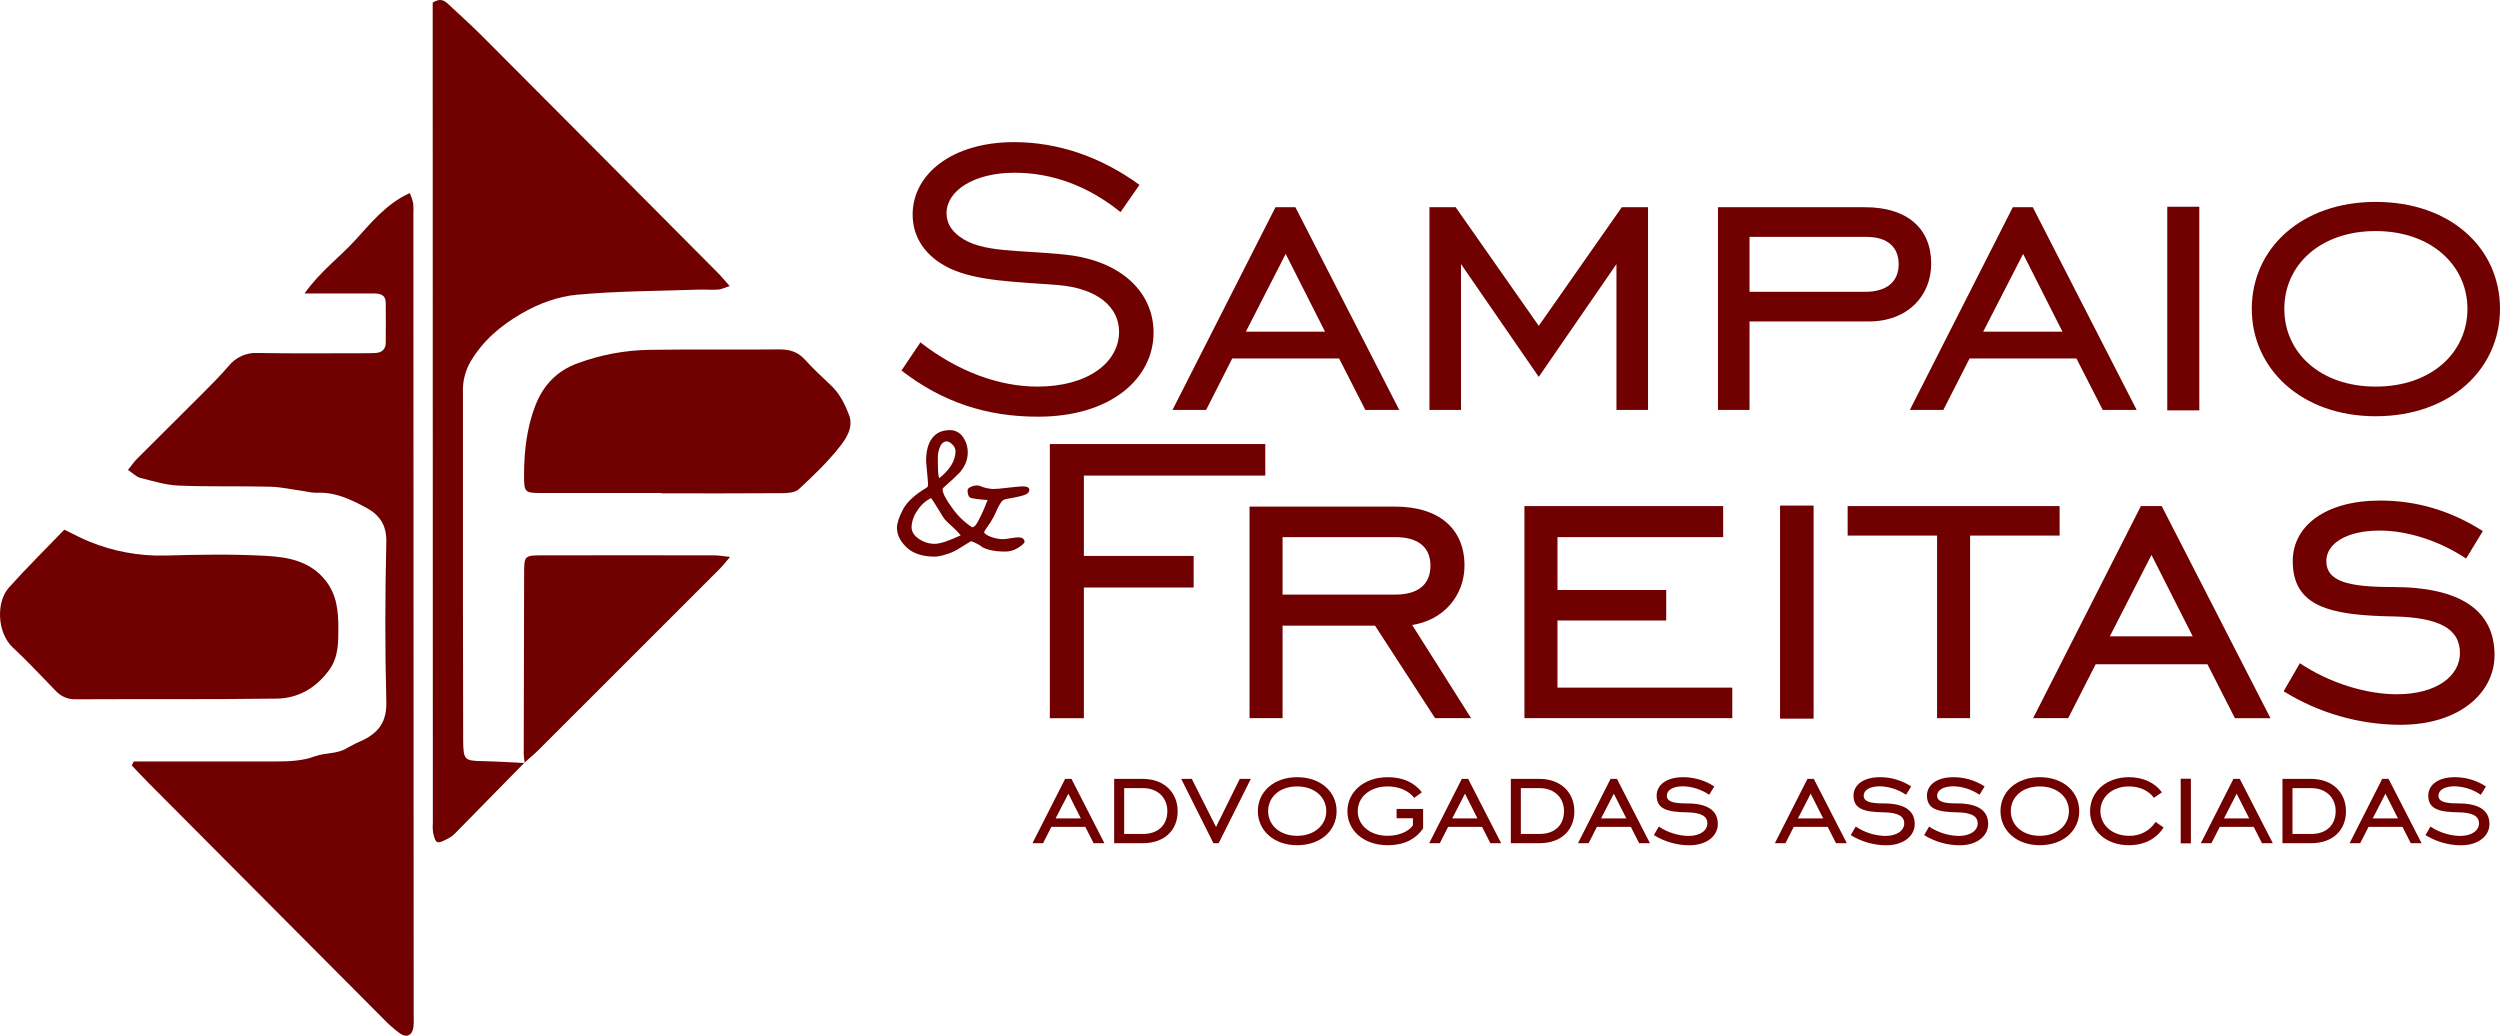
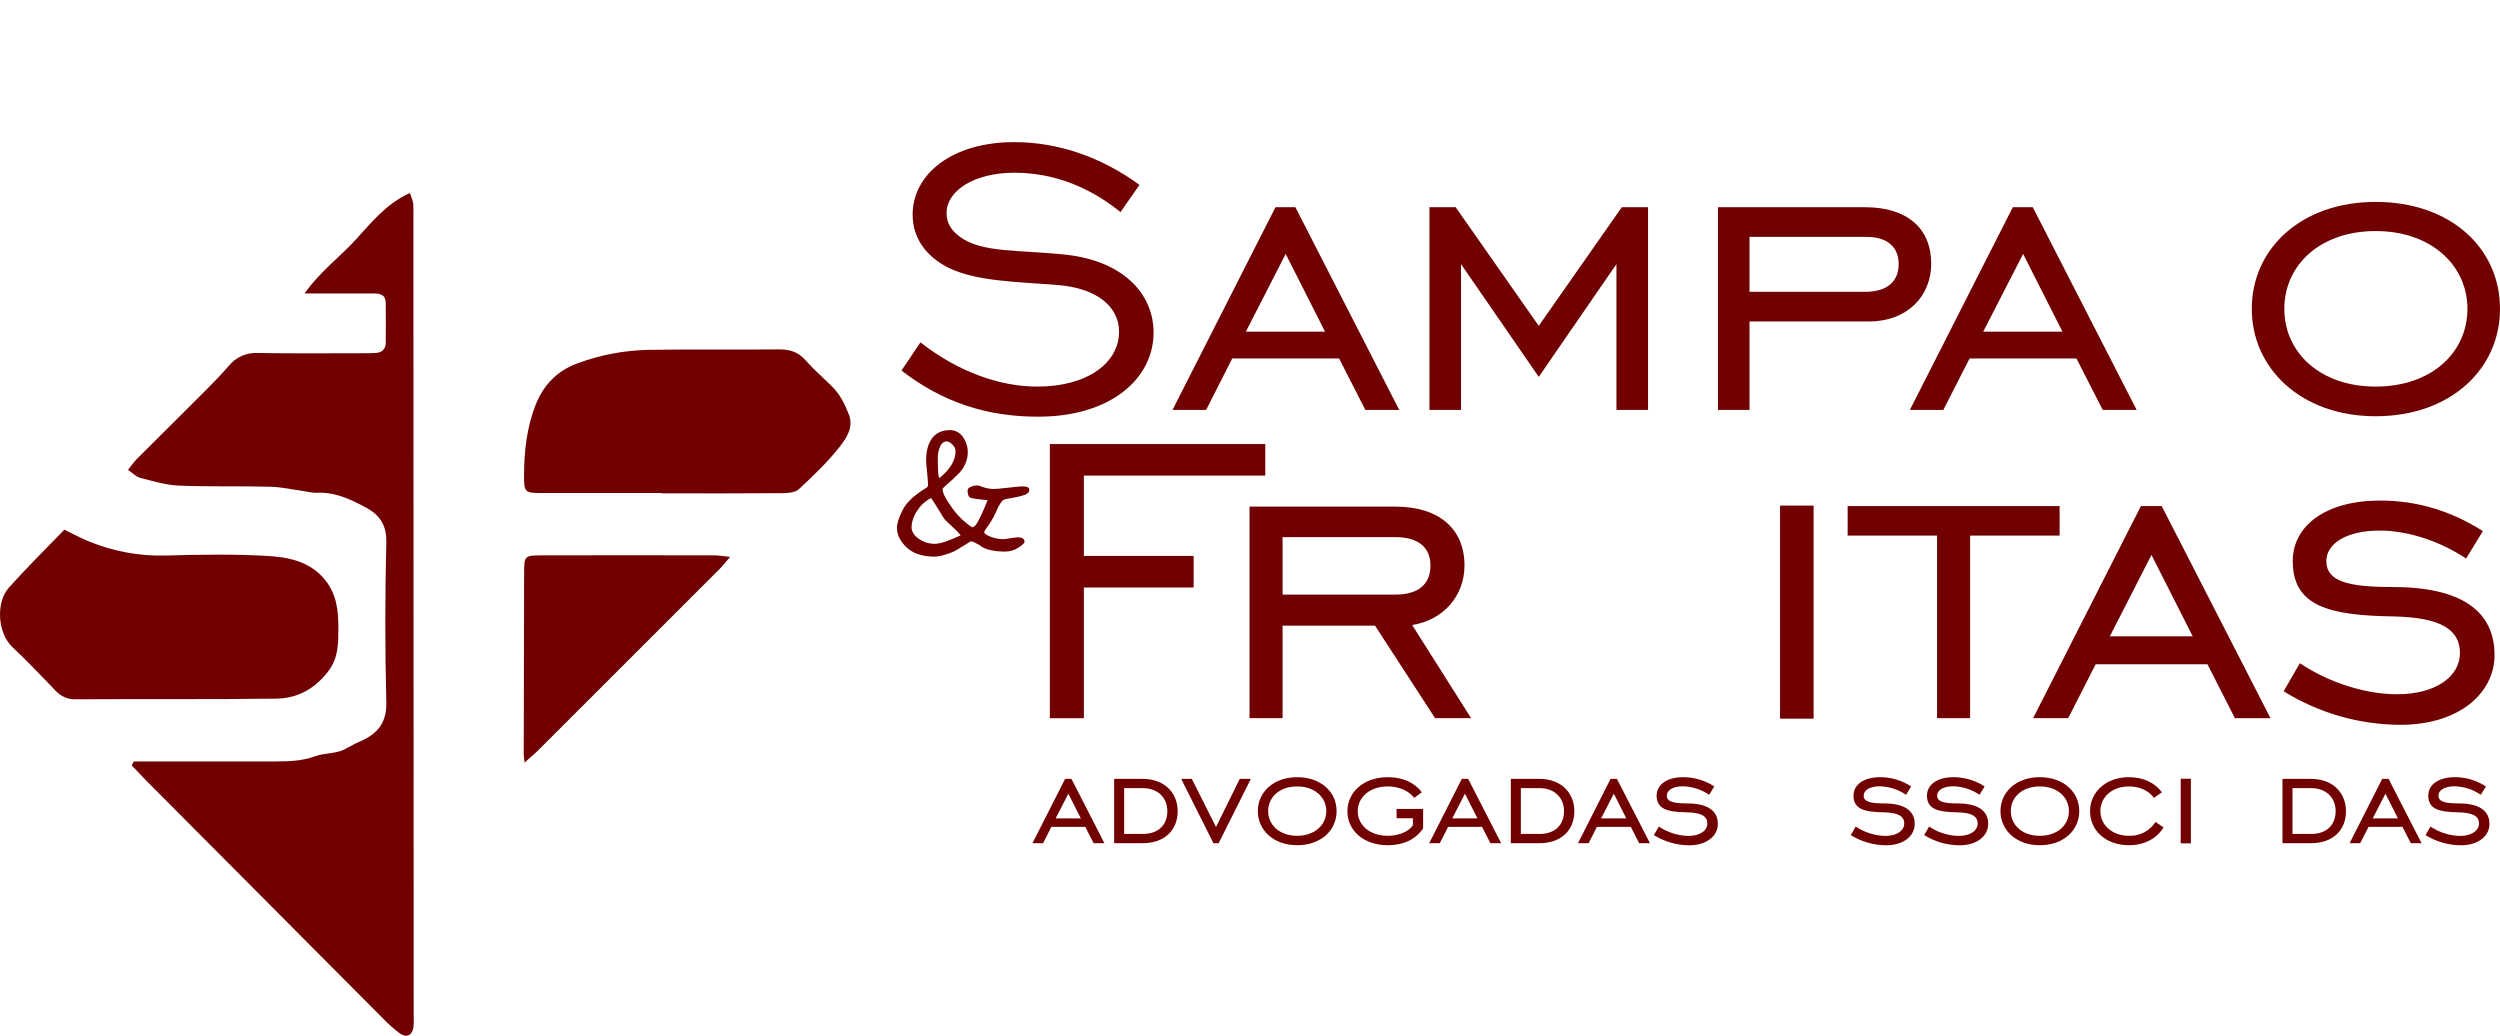
<svg xmlns="http://www.w3.org/2000/svg" width="140" height="58" viewBox="0 0 140 58" fill="none">
  <path d="M51.543 19.173C53.638 20.806 55.95 21.649 58.099 21.649C60.9 21.649 62.668 20.315 62.668 18.574C62.668 17.24 61.525 16.151 59.24 15.961C56.738 15.77 54.752 15.744 53.202 15.036C51.842 14.383 51.108 13.321 51.108 12.014C51.108 9.757 53.311 7.959 56.793 7.959C59.268 7.959 61.689 8.802 63.81 10.354L62.75 11.877C60.927 10.408 58.914 9.673 56.815 9.673C54.503 9.673 53.007 10.708 53.007 11.93C53.007 12.475 53.252 12.88 53.72 13.236C54.971 14.187 57.065 13.972 59.758 14.271C62.831 14.627 64.6 16.395 64.6 18.626C64.6 21.157 62.26 23.335 58.126 23.335C55.242 23.335 52.768 22.519 50.483 20.749L51.543 19.173Z" fill="#710101" />
  <path d="M71.426 11.605H72.542L78.358 22.956H76.459L74.989 20.073H69.006L67.543 22.956H65.66L71.426 11.605ZM74.201 18.574L71.998 14.219L69.768 18.574H74.201Z" fill="#710101" />
  <path d="M80.05 11.605H81.518L86.17 18.247L90.82 11.605H92.29V22.956H90.521V14.79L86.17 21.105L81.817 14.79V22.956H80.05V11.605Z" fill="#710101" />
  <path d="M97.974 22.956H96.206V11.605H104.448C106.788 11.605 108.147 12.777 108.147 14.764C108.147 16.56 106.841 18.003 104.638 18.003H97.974V22.956ZM104.448 16.342C105.672 16.342 106.325 15.77 106.325 14.79C106.325 13.84 105.699 13.266 104.53 13.266H97.974V16.342H104.448Z" fill="#710101" />
  <path d="M112.717 11.605H113.836L119.653 22.956H117.753L116.28 20.073H110.297L108.827 22.956H106.952L112.717 11.605ZM115.498 18.574L113.295 14.219L111.059 18.574H115.498Z" fill="#710101" />
-   <path d="M121.367 11.578H123.162V22.981H121.367V11.578Z" fill="#710101" />
  <path d="M126.1 17.295C126.1 13.919 128.874 11.306 133.036 11.306C137.225 11.306 140 13.892 140 17.295C140 20.669 137.225 23.31 133.036 23.31C128.874 23.31 126.1 20.642 126.1 17.295ZM138.177 17.295C138.177 14.872 136.159 12.939 133.036 12.939C129.935 12.939 127.922 14.84 127.922 17.295C127.922 19.75 129.94 21.649 133.036 21.649C136.191 21.649 138.177 19.717 138.177 17.295Z" fill="#710101" />
  <path d="M55.016 30.644C54.908 30.554 54.788 30.48 54.66 30.424C54.57 30.373 54.474 30.334 54.374 30.306L54.319 30.341C54.319 30.341 54.26 30.379 54.149 30.445C54.006 30.529 53.824 30.641 53.602 30.781C53.41 30.894 53.203 30.982 52.987 31.041C52.786 31.113 52.577 31.157 52.364 31.172C51.665 31.172 51.135 31 50.772 30.657C50.41 30.314 50.229 29.947 50.23 29.556C50.23 29.293 50.343 28.951 50.566 28.529C50.789 28.107 51.226 27.704 51.871 27.322C51.9 27.306 51.924 27.284 51.941 27.256C51.958 27.229 51.968 27.198 51.97 27.165C51.97 27.059 51.953 26.83 51.92 26.474C51.881 26.088 51.861 25.86 51.862 25.787C51.862 25.255 51.975 24.839 52.2 24.538C52.426 24.237 52.757 24.087 53.194 24.087C53.336 24.084 53.477 24.117 53.603 24.183C53.73 24.249 53.838 24.345 53.918 24.463C54.104 24.721 54.201 25.033 54.194 25.352C54.194 25.563 54.148 25.772 54.062 25.964C53.977 26.158 53.861 26.336 53.716 26.489C53.575 26.64 53.288 26.906 52.858 27.286C52.809 27.33 52.785 27.367 52.785 27.393C52.785 27.61 52.962 27.957 53.315 28.436C53.617 28.868 53.997 29.239 54.437 29.529C54.553 29.529 54.674 29.399 54.799 29.139L54.911 28.92C55.002 28.748 55.132 28.445 55.306 28.004C54.756 27.962 54.432 27.916 54.333 27.865C54.235 27.814 54.185 27.678 54.185 27.456C54.185 27.379 54.247 27.314 54.371 27.262C54.47 27.215 54.578 27.188 54.687 27.183C54.751 27.183 54.815 27.193 54.876 27.214C55.109 27.313 55.358 27.371 55.611 27.385C55.769 27.385 56.059 27.359 56.481 27.308C56.902 27.26 57.164 27.236 57.265 27.236C57.517 27.236 57.643 27.301 57.643 27.429C57.643 27.548 57.569 27.633 57.422 27.699C57.275 27.764 56.917 27.847 56.346 27.946C56.253 27.959 56.167 28.005 56.102 28.074C55.969 28.258 55.86 28.457 55.777 28.668C55.691 28.861 55.593 29.049 55.481 29.228C55.235 29.576 55.112 29.766 55.113 29.799C55.113 29.873 55.232 29.958 55.463 30.053C55.693 30.146 55.938 30.194 56.185 30.194C56.323 30.183 56.461 30.165 56.597 30.139C56.821 30.107 56.953 30.091 57.005 30.091C57.251 30.091 57.373 30.176 57.373 30.346C57.373 30.409 57.262 30.515 57.038 30.664C56.805 30.817 56.531 30.896 56.252 30.889C55.729 30.884 55.317 30.803 55.016 30.644ZM53.796 29.976C53.653 29.798 53.494 29.634 53.321 29.486C53.17 29.357 53.028 29.218 52.895 29.072C52.822 28.97 52.754 28.865 52.693 28.756C52.364 28.22 52.181 27.932 52.141 27.89C51.822 28.051 51.553 28.298 51.366 28.602C51.175 28.868 51.064 29.182 51.047 29.509C51.047 29.772 51.186 29.996 51.464 30.18C51.717 30.355 52.017 30.451 52.325 30.455C52.621 30.461 53.111 30.302 53.796 29.979V29.976ZM52.609 26.768C53.209 26.288 53.51 25.782 53.51 25.252C53.505 25.184 53.487 25.117 53.457 25.056C53.427 24.995 53.384 24.94 53.333 24.895C53.254 24.796 53.138 24.731 53.012 24.716C52.874 24.716 52.758 24.8 52.662 24.971C52.554 25.204 52.504 25.46 52.518 25.716C52.517 26.397 52.548 26.747 52.607 26.771L52.609 26.768Z" fill="#710101" />
  <path d="M58.791 24.867H70.856V26.633H60.697V31.132H66.844V32.901H60.697V40.22H58.791V24.867Z" fill="#710101" />
  <path d="M71.824 40.216H69.974V28.37H78.141C80.56 28.37 82.012 29.594 82.012 31.673C82.012 33.325 80.873 34.719 79.081 34.999L82.381 40.216H80.363L77.003 35.039H71.824V40.216ZM78.141 33.297C79.422 33.297 80.105 32.726 80.105 31.673C80.105 30.648 79.422 30.079 78.141 30.079H71.824V33.297H78.141Z" fill="#710101" />
-   <path d="M85.368 28.341H96.497V30.079H87.219V33.04H93.308V34.748H87.219V38.507H97.008V40.216H85.368V28.341Z" fill="#710101" />
  <path d="M99.683 28.313H101.562V40.245H99.683V28.313Z" fill="#710101" />
  <path d="M108.476 29.993H103.468V28.341H115.338V29.993H110.326V40.216H108.476V29.993Z" fill="#710101" />
  <path d="M119.89 28.341H121.057L127.147 40.219H125.155L123.618 37.2H117.356L115.819 40.216H113.855L119.89 28.341ZM122.791 35.633L120.483 31.075L118.152 35.633H122.791Z" fill="#710101" />
  <path d="M128.792 37.14C130.499 38.279 132.548 38.878 134.228 38.878C136.447 38.878 137.757 37.853 137.757 36.571C137.757 35.175 136.533 34.578 134.057 34.521C130.414 34.464 128.394 33.951 128.394 31.416C128.396 29.456 130.217 28.031 133.291 28.031C135.34 28.031 137.246 28.601 139.04 29.74L138.101 31.279C136.558 30.252 134.771 29.712 133.263 29.712C131.384 29.712 130.274 30.452 130.274 31.42C130.274 32.559 131.498 32.873 133.974 32.873C137.787 32.873 139.694 34.179 139.694 36.689C139.694 38.796 137.73 40.589 134.429 40.589C132.116 40.582 129.85 39.932 127.884 38.71L128.792 37.14Z" fill="#710101" />
  <path d="M59.646 43.617H60.002L61.846 47.219H61.242L60.778 46.304H58.878L58.412 47.219H57.818L59.646 43.617ZM60.527 45.829L59.828 44.446L59.116 45.829H60.527Z" fill="#710101" />
  <path d="M65.949 45.432C65.949 46.468 65.237 47.219 63.989 47.219H62.392V43.617H63.989C65.206 43.617 65.949 44.395 65.949 45.432ZM62.953 44.135V46.702H63.998C64.896 46.702 65.371 46.166 65.371 45.422C65.371 44.679 64.844 44.135 63.998 44.135H62.953Z" fill="#710101" />
  <path d="M67.952 47.219L66.147 43.617H66.741L68.097 46.312L69.426 43.617H70.048L68.244 47.219H67.952Z" fill="#710101" />
  <path d="M70.439 45.422C70.439 44.353 71.319 43.522 72.64 43.522C73.962 43.522 74.85 44.343 74.85 45.422C74.85 46.502 73.97 47.332 72.64 47.332C71.311 47.332 70.439 46.485 70.439 45.422ZM74.272 45.422C74.272 44.654 73.633 44.04 72.64 44.04C71.648 44.04 71.016 44.646 71.016 45.422C71.016 46.199 71.656 46.805 72.64 46.805C73.624 46.805 74.272 46.192 74.272 45.422Z" fill="#710101" />
  <path d="M78.209 45.301H79.694V46.39C79.279 47.003 78.606 47.332 77.717 47.332C76.352 47.332 75.455 46.501 75.455 45.432C75.455 44.363 76.362 43.522 77.717 43.522C78.548 43.522 79.202 43.815 79.625 44.369L79.194 44.68C78.891 44.282 78.347 44.04 77.717 44.04C76.698 44.04 76.033 44.654 76.033 45.422C76.033 46.191 76.689 46.805 77.717 46.805C78.364 46.805 78.925 46.538 79.124 46.211V45.823H78.209V45.301Z" fill="#710101" />
  <path d="M81.861 43.617H82.217L84.065 47.219H83.461L82.995 46.304H81.095L80.629 47.219H80.035L81.861 43.617ZM82.737 45.829L82.038 44.446L81.326 45.829H82.737Z" fill="#710101" />
  <path d="M88.164 45.432C88.164 46.468 87.452 47.219 86.203 47.219H84.606V43.617H86.203C87.421 43.617 88.164 44.395 88.164 45.432ZM85.168 44.135V46.702H86.213C87.11 46.702 87.585 46.166 87.585 45.422C87.585 44.679 87.059 44.135 86.213 44.135H85.168Z" fill="#710101" />
  <path d="M90.192 43.617H90.549L92.397 47.219H91.793L91.326 46.304H89.427L88.962 47.219H88.368L90.192 43.617ZM91.073 45.829L90.374 44.446L89.662 45.829H91.073Z" fill="#710101" />
  <path d="M92.894 46.287C93.383 46.615 93.955 46.797 94.544 46.813C95.217 46.813 95.612 46.502 95.612 46.114C95.612 45.691 95.241 45.509 94.489 45.491C93.384 45.475 92.772 45.319 92.772 44.551C92.772 43.957 93.324 43.522 94.257 43.522C94.876 43.522 95.482 43.702 96 44.04L95.716 44.507C95.281 44.212 94.772 44.047 94.247 44.032C93.677 44.032 93.342 44.256 93.342 44.551C93.342 44.896 93.712 44.991 94.463 44.991C95.621 44.991 96.199 45.388 96.199 46.148C96.199 46.788 95.605 47.336 94.602 47.336C93.9 47.333 93.213 47.136 92.616 46.766L92.894 46.287Z" fill="#710101" />
-   <path d="M101.217 43.617H101.573L103.422 47.219H102.817L102.351 46.304H100.452L99.985 47.219H99.392L101.217 43.617ZM102.098 45.829L101.399 44.446L100.687 45.829H102.098Z" fill="#710101" />
  <path d="M103.92 46.287C104.409 46.615 104.981 46.797 105.569 46.813C106.242 46.813 106.637 46.502 106.637 46.114C106.637 45.691 106.266 45.509 105.514 45.491C104.409 45.475 103.797 45.319 103.797 44.551C103.797 43.957 104.349 43.522 105.282 43.522C105.901 43.521 106.507 43.701 107.025 44.04L106.74 44.507C106.307 44.212 105.798 44.047 105.273 44.032C104.703 44.032 104.366 44.256 104.366 44.551C104.366 44.896 104.738 44.991 105.489 44.991C106.645 44.991 107.225 45.388 107.225 46.148C107.225 46.788 106.631 47.336 105.627 47.336C104.925 47.333 104.238 47.136 103.641 46.766L103.92 46.287Z" fill="#710101" />
  <path d="M108.029 46.287C108.519 46.616 109.092 46.798 109.682 46.813C110.356 46.813 110.75 46.502 110.75 46.114C110.75 45.691 110.379 45.509 109.628 45.491C108.523 45.475 107.91 45.319 107.91 44.551C107.91 43.957 108.463 43.522 109.394 43.522C110.014 43.522 110.62 43.702 111.139 44.04L110.854 44.507C110.42 44.212 109.911 44.047 109.386 44.032C108.816 44.032 108.479 44.256 108.479 44.551C108.479 44.896 108.851 44.991 109.602 44.991C110.76 44.991 111.338 45.388 111.338 46.148C111.338 46.788 110.744 47.336 109.74 47.336C109.038 47.333 108.351 47.136 107.754 46.766L108.029 46.287Z" fill="#710101" />
  <path d="M112.027 45.422C112.027 44.353 112.907 43.522 114.228 43.522C115.549 43.522 116.438 44.343 116.438 45.422C116.438 46.502 115.559 47.332 114.228 47.332C112.897 47.332 112.027 46.485 112.027 45.422ZM115.86 45.422C115.86 44.654 115.221 44.04 114.228 44.04C113.234 44.04 112.605 44.646 112.605 45.422C112.605 46.199 113.244 46.805 114.228 46.805C115.23 46.805 115.86 46.192 115.86 45.422Z" fill="#710101" />
  <path d="M119.219 47.332C117.941 47.332 117.043 46.52 117.043 45.432C117.043 44.344 117.941 43.522 119.219 43.522C120.013 43.522 120.678 43.833 121.066 44.369L120.618 44.68C120.324 44.274 119.823 44.04 119.219 44.04C118.286 44.04 117.622 44.634 117.622 45.422C117.622 46.211 118.295 46.805 119.219 46.805C119.514 46.816 119.807 46.75 120.069 46.614C120.331 46.477 120.553 46.275 120.712 46.027L121.161 46.338C120.755 46.977 120.074 47.332 119.219 47.332Z" fill="#710101" />
  <path d="M122.119 43.609H122.689V47.228H122.119V43.609Z" fill="#710101" />
-   <path d="M125.072 43.617H125.428L127.277 47.219H126.672L126.206 46.304H124.307L123.84 47.219H123.247L125.072 43.617ZM125.953 45.829L125.254 44.446L124.542 45.829H125.953Z" fill="#710101" />
  <path d="M131.375 45.432C131.375 46.468 130.663 47.219 129.416 47.219H127.818V43.617H129.416C130.632 43.617 131.375 44.395 131.375 45.432ZM128.379 44.135V46.702H129.424C130.321 46.702 130.796 46.166 130.796 45.422C130.796 44.679 130.27 44.135 129.424 44.135H128.379Z" fill="#710101" />
  <path d="M133.404 43.617H133.76L135.608 47.219H135.004L134.537 46.304H132.638L132.172 47.219H131.578L133.404 43.617ZM134.285 45.829L133.585 44.446L132.873 45.829H134.285Z" fill="#710101" />
  <path d="M136.107 46.287C136.595 46.615 137.167 46.797 137.755 46.813C138.428 46.813 138.824 46.502 138.824 46.114C138.824 45.691 138.452 45.509 137.701 45.491C136.596 45.475 135.983 45.319 135.983 44.551C135.983 43.957 136.535 43.522 137.468 43.522C138.087 43.521 138.693 43.701 139.212 44.04L138.927 44.507C138.493 44.212 137.984 44.047 137.46 44.032C136.89 44.032 136.553 44.256 136.553 44.551C136.553 44.896 136.924 44.991 137.675 44.991C138.832 44.991 139.41 45.388 139.41 46.148C139.41 46.788 138.817 47.336 137.814 47.336C137.112 47.333 136.424 47.136 135.828 46.766L136.107 46.287Z" fill="#710101" />
  <path d="M7.492 42.641H8.414C10.743 42.641 13.072 42.641 15.401 42.641C16.166 42.641 16.911 42.622 17.656 42.347C18.223 42.139 18.886 42.239 19.437 41.886C19.729 41.721 20.031 41.571 20.34 41.439C21.228 41.003 21.664 40.385 21.634 39.301C21.556 36.319 21.563 33.332 21.634 30.35C21.657 29.393 21.239 28.825 20.513 28.435C19.651 27.971 18.756 27.536 17.719 27.596C17.493 27.589 17.267 27.559 17.046 27.509C16.404 27.421 15.763 27.271 15.117 27.256C13.415 27.212 11.71 27.264 10.013 27.194C9.29 27.163 8.57 26.943 7.86 26.763C7.632 26.704 7.442 26.498 7.167 26.315C7.359 26.077 7.497 25.871 7.668 25.698C8.93 24.433 10.201 23.178 11.466 21.912C11.925 21.45 12.386 20.984 12.812 20.486C13.008 20.245 13.259 20.053 13.544 19.928C13.828 19.803 14.139 19.748 14.449 19.767C16.408 19.803 18.366 19.781 20.327 19.781C20.554 19.781 20.782 19.781 21.008 19.769C21.38 19.756 21.602 19.562 21.602 19.189C21.614 18.451 21.602 17.712 21.602 16.973C21.602 16.498 21.285 16.433 20.909 16.433C19.971 16.433 19.034 16.433 18.097 16.433H17.055C17.933 15.196 19.011 14.413 19.893 13.45C20.775 12.487 21.62 11.412 22.95 10.809C23.029 10.987 23.091 11.173 23.137 11.363C23.157 11.59 23.161 11.818 23.15 12.045C23.156 26.936 23.162 41.828 23.166 56.719C23.166 56.976 23.181 57.232 23.156 57.486C23.109 57.962 22.784 58.145 22.4 57.875C22.057 57.622 21.737 57.339 21.444 57.03C17.078 52.649 12.713 48.264 8.349 43.876C8.019 43.543 7.701 43.201 7.377 42.863C7.415 42.788 7.453 42.712 7.492 42.641Z" fill="#710101" />
-   <path d="M29.366 42.713C28.075 44.032 26.782 45.348 25.489 46.664C25.37 46.786 25.231 46.888 25.079 46.964C24.886 47.058 24.638 47.211 24.485 47.154C24.353 47.105 24.294 46.798 24.248 46.597C24.227 46.428 24.224 46.256 24.239 46.086C24.239 31.14 24.237 16.193 24.231 1.246V0.147C24.648 -0.119 24.878 0.018 25.1 0.227C25.718 0.811 26.357 1.375 26.958 1.978C31.369 6.4 35.775 10.827 40.178 15.258C40.391 15.47 40.581 15.704 40.862 16.019C40.559 16.116 40.387 16.205 40.212 16.218C39.872 16.241 39.53 16.21 39.19 16.218C36.894 16.297 34.59 16.294 32.305 16.505C31.244 16.604 30.181 16.992 29.219 17.55C28.045 18.227 27.054 19.065 26.35 20.25C26.052 20.766 25.904 21.355 25.925 21.951C25.925 25.814 25.925 29.679 25.925 33.545C25.925 36.045 25.929 38.545 25.937 41.047C25.937 41.188 25.937 41.331 25.937 41.473C25.955 42.575 25.998 42.606 27.099 42.626C27.861 42.641 28.623 42.693 29.384 42.728L29.366 42.713Z" fill="#710101" />
  <path d="M3.602 29.661C4.141 29.921 4.561 30.155 5.004 30.329C6.336 30.875 7.765 31.141 9.204 31.111C11.103 31.059 13.014 31.022 14.912 31.129C16.133 31.198 17.37 31.416 18.236 32.515C18.866 33.316 18.948 34.232 18.948 35.166C18.948 35.978 18.957 36.807 18.428 37.529C17.692 38.531 16.698 39.106 15.492 39.123C11.744 39.172 7.994 39.139 4.244 39.16C4.033 39.168 3.823 39.129 3.628 39.047C3.434 38.965 3.259 38.842 3.117 38.685C2.324 37.873 1.552 37.034 0.721 36.264C-0.165 35.442 -0.228 33.715 0.497 32.906C1.498 31.789 2.567 30.737 3.602 29.661Z" fill="#710101" />
  <path d="M37.038 27.608C34.794 27.608 32.551 27.608 30.306 27.608C29.387 27.608 29.347 27.562 29.347 26.638C29.347 25.297 29.493 23.976 29.977 22.718C30.415 21.58 31.187 20.761 32.351 20.343C33.619 19.874 34.956 19.62 36.306 19.592C38.748 19.552 41.192 19.592 43.634 19.567C44.212 19.567 44.672 19.692 45.07 20.133C45.526 20.639 46.027 21.104 46.524 21.571C47.021 22.038 47.303 22.611 47.539 23.216C47.814 23.929 47.4 24.537 47.026 25.014C46.346 25.88 45.538 26.652 44.726 27.402C44.517 27.595 44.094 27.615 43.769 27.618C41.524 27.636 39.281 27.627 37.038 27.627V27.608Z" fill="#710101" />
  <path d="M29.383 42.733C29.356 42.566 29.338 42.398 29.329 42.228C29.334 38.847 29.341 35.466 29.351 32.084C29.351 31.14 29.384 31.103 30.293 31.1C33.53 31.093 36.767 31.093 40.004 31.1C40.241 31.1 40.487 31.147 40.885 31.187C40.623 31.49 40.477 31.683 40.308 31.853C36.935 35.229 33.56 38.602 30.184 41.973C29.924 42.233 29.637 42.466 29.365 42.713L29.383 42.733Z" fill="#710101" />
</svg>